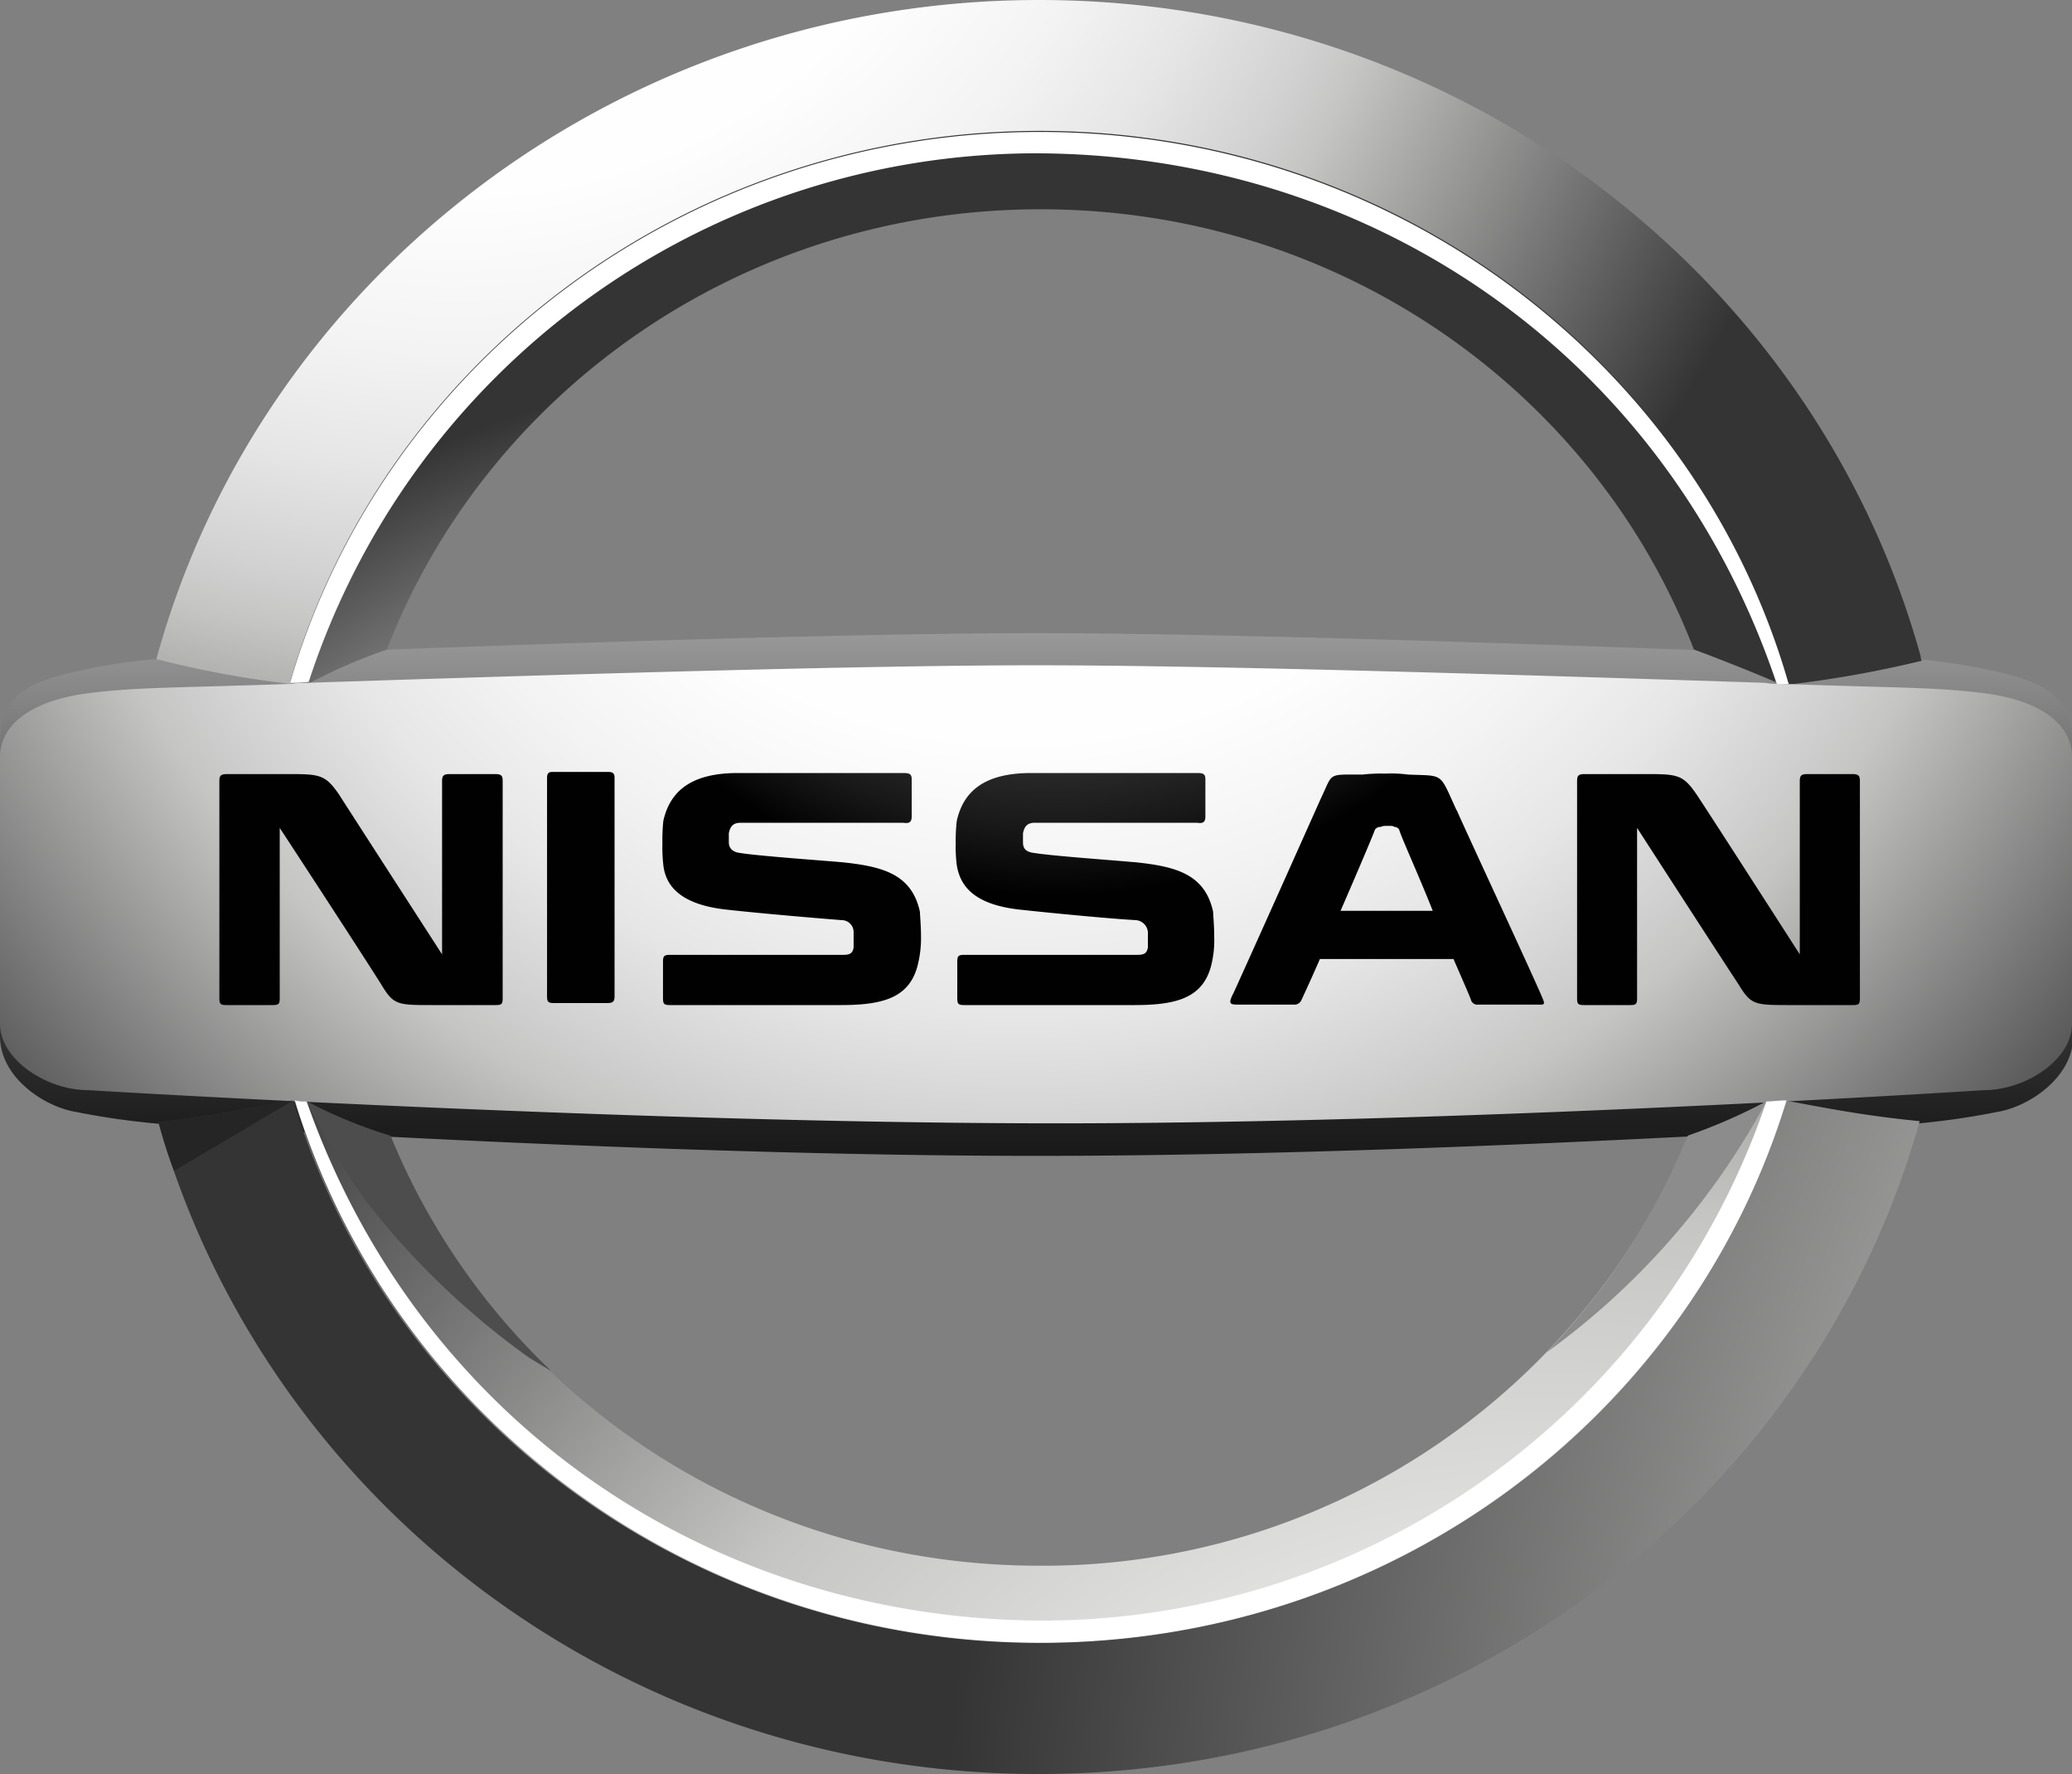
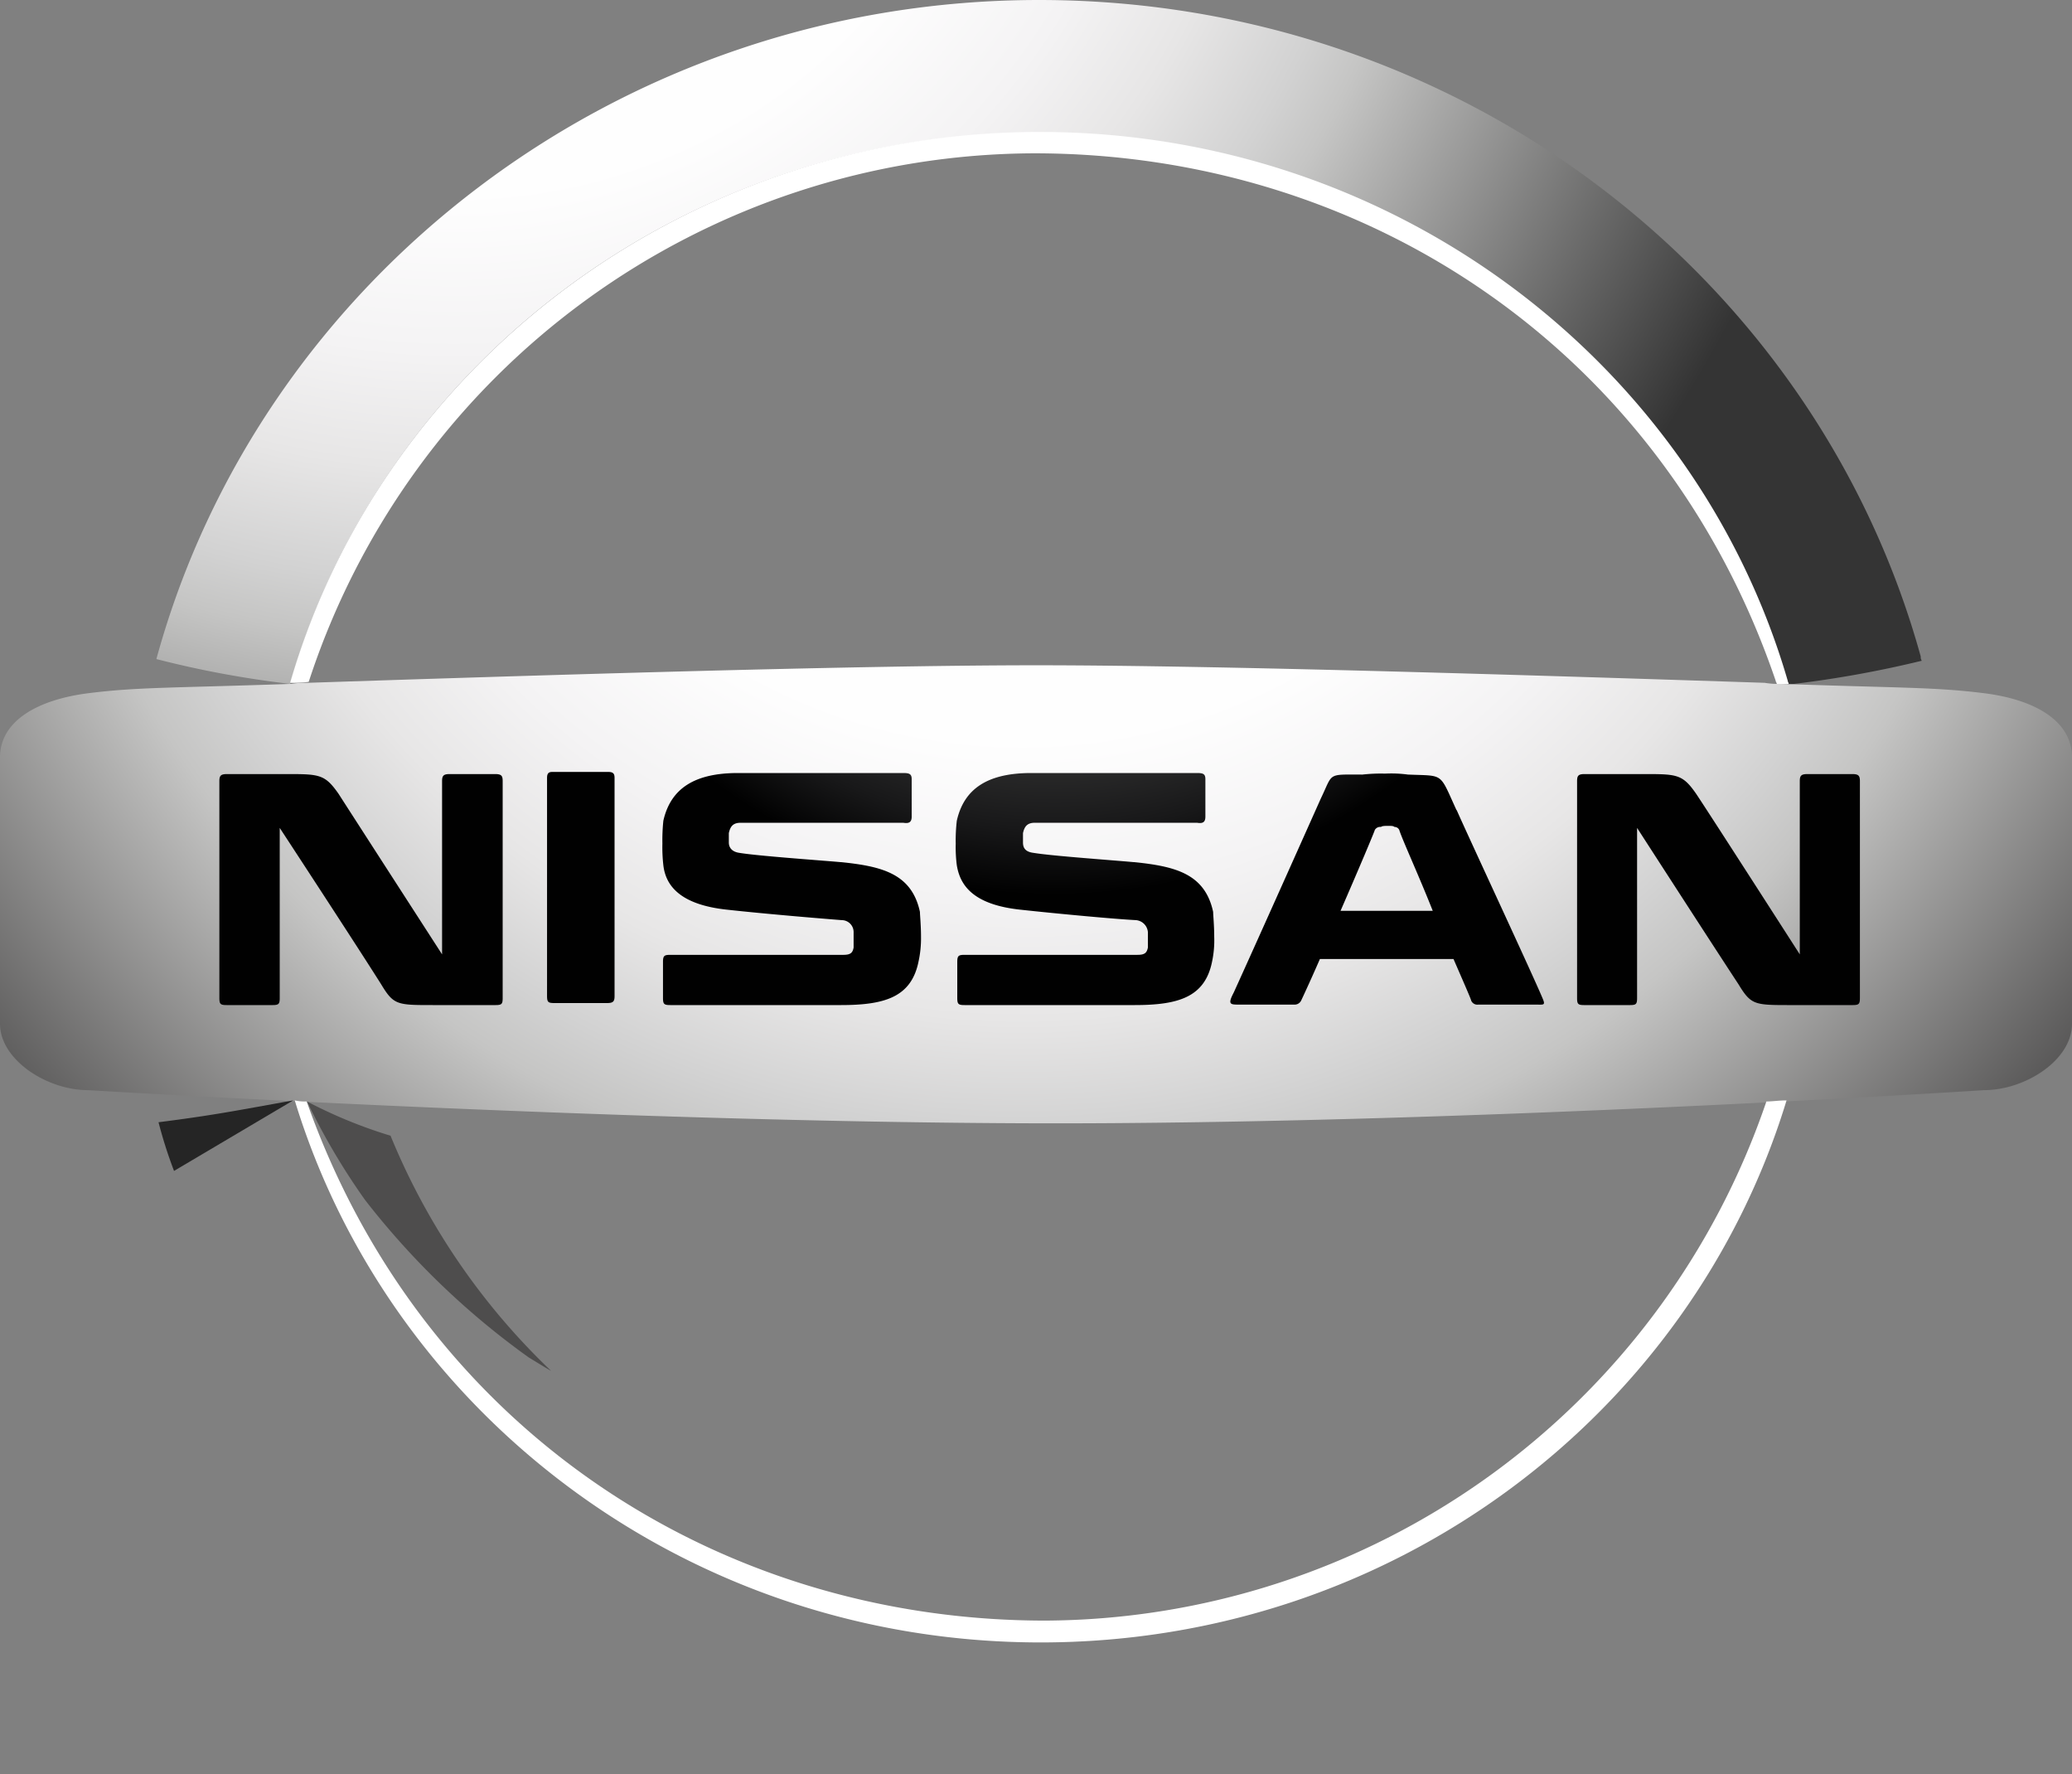
<svg xmlns="http://www.w3.org/2000/svg" xmlns:xlink="http://www.w3.org/1999/xlink" viewBox="0 0 173.7 148.69">
  <rect x="0" y="0" width="173.7" height="148.69" fill="#808080" stroke="none" />
  <defs>
    <style>.cls-1{fill:url(#Névtelen_színátmenet_130);}.cls-2{fill:url(#Névtelen_színátmenet_129);}.cls-3{fill:url(#Névtelen_színátmenet_128);}.cls-4{fill:url(#Névtelen_színátmenet_128-2);}.cls-5{fill:#fff;}.cls-6{fill:url(#Névtelen_színátmenet_128-3);}.cls-7{fill:url(#Névtelen_színátmenet_127);}.cls-8{fill:#8c8c8c;}.cls-9{fill:#4e4d4d;}.cls-10{fill:#252525;}.cls-11{fill:url(#Névtelen_színátmenet_126);}</style>
    <linearGradient id="Névtelen_színátmenet_130" x1="284.45" y1="-7529.54" x2="284.45" y2="-7650.61" gradientTransform="matrix(1, 0, 0, -1, -197.6, -7527.37)" gradientUnits="userSpaceOnUse">
      <stop offset="0.19" stop-color="#fff" />
      <stop offset="0.21" stop-color="#f9f9f9" />
      <stop offset="0.37" stop-color="#aeaeaf" />
      <stop offset="0.51" stop-color="#717171" />
      <stop offset="0.65" stop-color="#404040" />
      <stop offset="0.76" stop-color="#1e1e1e" />
      <stop offset="0.86" stop-color="#080809" />
      <stop offset="0.92" stop-color="#010101" />
    </linearGradient>
    <radialGradient id="Névtelen_színátmenet_129" cx="235.69" cy="-7497.44" r="121.12" gradientTransform="matrix(1, 0, 0, -1, -197.6, -7527.37)" gradientUnits="userSpaceOnUse">
      <stop offset="0.2" stop-color="#fff" />
      <stop offset="0.38" stop-color="#fefefe" />
      <stop offset="0.49" stop-color="#f4f3f4" />
      <stop offset="0.57" stop-color="#e7e6e6" />
      <stop offset="0.65" stop-color="#d2d2d2" />
      <stop offset="0.69" stop-color="#c5c5c4" />
      <stop offset="1" stop-color="#343434" />
    </radialGradient>
    <radialGradient id="Névtelen_színátmenet_128" cx="528.82" cy="-7691.45" r="252.26" gradientTransform="matrix(1, 0, 0, -1, -197.6, -7527.37)" gradientUnits="userSpaceOnUse">
      <stop offset="0.2" stop-color="#fff" />
      <stop offset="0.37" stop-color="#e4e4e3" />
      <stop offset="0.59" stop-color="#c5c5c4" />
      <stop offset="1" stop-color="#343434" />
    </radialGradient>
    <radialGradient id="Névtelen_színátmenet_128-2" cx="264.78" cy="-7635.78" r="77.44" xlink:href="#Névtelen_színátmenet_128" />
    <radialGradient id="Névtelen_színátmenet_128-3" cx="327.28" cy="-7714.97" r="146.94" xlink:href="#Névtelen_színátmenet_128" />
    <radialGradient id="Névtelen_színátmenet_127" cx="283.29" cy="-7542.67" r="116.77" gradientTransform="matrix(1, 0, 0, -1, -197.6, -7527.37)" gradientUnits="userSpaceOnUse">
      <stop offset="0.2" stop-color="#fff" />
      <stop offset="0.4" stop-color="#fefefe" />
      <stop offset="0.51" stop-color="#f4f3f4" />
      <stop offset="0.6" stop-color="#e7e6e6" />
      <stop offset="0.68" stop-color="#d2d2d2" />
      <stop offset="0.73" stop-color="#c5c5c4" />
      <stop offset="1" stop-color="#4e4d4d" />
    </radialGradient>
    <radialGradient id="Névtelen_színátmenet_126" cx="285.99" cy="-7554.36" r="78.65" gradientTransform="matrix(1, 0, 0, -1, -197.6, -7527.37)" gradientUnits="userSpaceOnUse">
      <stop offset="0.11" stop-color="#4e4d4d" />
      <stop offset="0.25" stop-color="#4a4a4a" />
      <stop offset="0.35" stop-color="#404040" />
      <stop offset="0.45" stop-color="#303030" />
      <stop offset="0.54" stop-color="#181819" />
      <stop offset="0.61" stop-color="#010101" />
    </radialGradient>
  </defs>
  <g id="Réteg_2" data-name="Réteg 2">
    <g id="Réteg_1" data-name="Réteg 1">
-       <path class="cls-1" d="M167.71,56.37a47.34,47.34,0,0,0-7.12-1.13c-15.64-.7-54.11-2.17-73.74-2.17s-58.1,1.47-73.74,2.17A47.34,47.34,0,0,0,6,56.37C1,57.49,0,59.23,0,62.79V86.85c0,3.47,3.73,5.91,6.34,6.34a63.5,63.5,0,0,0,7,1c13.89.86,46.29,2.69,73.56,2.69s59.58-1.83,73.56-2.69a63.5,63.5,0,0,0,7-1c2.61-.43,6.34-2.87,6.34-6.34V62.79C173.7,59.23,172.66,57.49,167.71,56.37Z" />
      <path class="cls-2" d="M24.32,57.32C32,30.66,57.15,11.12,87.11,11.12c29.79,0,55,19.45,62.71,46a.35.35,0,0,0,.08.26,91.62,91.62,0,0,0,11.21-2,.5.5,0,0,1-.09-.35C152.25,23.28,122.46,0,87.11,0s-65.31,23.45-74,55.24A83.73,83.73,0,0,0,24.32,57.32Z" />
-       <path class="cls-3" d="M149.64,92.23a4.83,4.83,0,0,0-.17.61c-8.17,26-33,44.82-62.36,44.82-29.62,0-54.54-19.11-62.53-45.43-4.87.87-6.52,1.22-11.29,1.83,8.94,31.53,38.56,54.63,73.82,54.63s65-23.19,73.82-54.72C156.68,93.54,154.25,93.1,149.64,92.23Z" />
-       <path class="cls-4" d="M26,57.23a43.67,43.67,0,0,1,6.43-2.78c8.33-21.53,29.7-36.91,54.8-36.91s46.38,15.29,54.71,36.74a.27.27,0,0,0,.09.17c1.48.53,5.65,2.18,6.95,2.78h1c0-.08-.08-.17-.08-.26-7.73-26.57-32.92-46-62.71-46S32.05,30.48,24.32,57.15A5.62,5.62,0,0,0,26,57.23Z" />
      <path class="cls-5" d="M86.68,12.85c28,0,52.8,16.68,62.18,44.21,0,.09.09.17.09.26h1c0-.09-.08-.17-.08-.26-7.73-26.58-32.92-46-62.71-46S32.05,30.57,24.32,57.23a10.73,10.73,0,0,0,1.56-.08A64.19,64.19,0,0,1,86.68,12.85Z" />
-       <path class="cls-6" d="M148.08,92.32a43.38,43.38,0,0,1-6.51,2.87c0,.08-.18.35-.18.43a58.59,58.59,0,0,1-54.28,35.61c-24.75,0-45.86-14.94-54.45-36a40,40,0,0,1-7-2.86,3.16,3.16,0,0,1-1-.09c8,26.23,32.91,45.42,62.53,45.42,29.44,0,54.37-18.93,62.36-45a1.88,1.88,0,0,1,.09-.35A4.11,4.11,0,0,0,148.08,92.32Z" />
      <path class="cls-7" d="M166.32,58.1c-4.17-.52-6.95-.43-17-.78a7.17,7.17,0,0,1-1.39-.09c-18.24-.6-45.6-1.47-61.06-1.47s-42.9.87-61.06,1.47a7.27,7.27,0,0,0-1.39.09c-10.07.35-12.85.26-17,.78S0,60.36,0,63.49V85.81c0,3,3.91,5.56,7.38,5.56,0,0,44,2.69,79.47,2.78s79.47-2.78,79.47-2.78c3.47,0,7.38-2.52,7.38-5.56V63.49C173.7,60.36,170.49,58.62,166.32,58.1Z" />
      <path class="cls-5" d="M148.08,92.32a64.19,64.19,0,0,1-60.45,43.51c-27.79,0-52.37-16.41-61.92-43.51a4,4,0,0,1-1-.09c8,26.23,32.91,45.43,62.53,45.43s54.54-19.2,62.53-45.43C149.12,92.23,148.6,92.32,148.08,92.32Z" />
-       <path class="cls-8" d="M148.08,92.32h0a48.2,48.2,0,0,1-6.6,2.87c0,.08-.18.35-.18.43a57.33,57.33,0,0,1-11.63,17.72A62.48,62.48,0,0,0,148.08,92.32Z" />
      <path class="cls-9" d="M46.2,114.9A57.07,57.07,0,0,1,32.74,95.19a40.09,40.09,0,0,1-7-2.87,55.85,55.85,0,0,0,4.86,8.25,65.91,65.91,0,0,0,13.72,13.2C44.9,114.12,45.6,114.56,46.2,114.9Z" />
      <path class="cls-10" d="M24.58,92.23h0c-4.87.87-6.52,1.22-11.29,1.83a37.76,37.76,0,0,0,1.3,4.08Z" />
      <path id="NISSAN" class="cls-11" d="M122.11,67.92c-1.48-3.22-1-2.87-4.08-3a10.41,10.41,0,0,0-1.91-.08,13.88,13.88,0,0,0-1.91.08c-3,0-2.43-.17-3.48,2,0,0-5.12,11.47-7.29,16.24l-.09.18c-.43.86-.17.86.52.86h4.61a.61.61,0,0,0,.6-.34s.7-1.48,1.57-3.48h11.2c.87,2,1.48,3.39,1.48,3.48a.56.56,0,0,0,.6.34h4.78c.7,0,.87.09.61-.52-.87-2.08-6.43-14-7.21-15.8Zm-9.73,8.42c1.48-3.39,2.87-6.69,2.87-6.77a.52.52,0,0,1,.52-.26c.09-.09.35-.09.61-.09s.43,0,.52.09a.43.43,0,0,1,.43.34c.35,1,1.65,3.83,2.78,6.69ZM51,64.7c.44,0,.52.18.52.52V83.46c0,.44-.08.61-.61.61H46.46c-.52,0-.6-.09-.6-.61V65.22c0-.34.08-.52.43-.52Zm-9.47.18c.53,0,.61.17.61.6V83.64c0,.52-.08.6-.61.6H36.3c-3,0-3.3,0-4.34-1.73-2.08-3.3-8.51-13.12-8.51-13.12V83.64c0,.52-.09.6-.61.6H19c-.52,0-.61-.08-.61-.6V65.48c0-.43.09-.6.61-.6h4.43c3.3,0,3.73-.09,4.95,1.65,1,1.56,8.68,13.46,8.68,13.46V65.48c0-.43.09-.6.61-.6Zm113.78,0c.52,0,.61.17.61.6V83.64c0,.52-.09.6-.61.6h-5.21c-3,0-3.3,0-4.35-1.73-2.17-3.3-8.51-13.12-8.51-13.12V83.64c0,.52-.08.6-.6.6h-3.83c-.52,0-.6-.08-.6-.6V65.48c0-.43.08-.6.6-.6h4.43c3.3,0,3.74-.09,4.95,1.65,1.05,1.56,8.69,13.46,8.69,13.46V65.48c0-.43.09-.6.61-.6ZM70.52,72.26c3.39.35,5.91.95,6.6,4.17,0,.26.09,1.13.09,2.08A9.06,9.06,0,0,1,77,80.6c-.61,3-2.87,3.64-6.52,3.64H56.19c-.52,0-.61-.08-.61-.6v-3c0-.52.09-.61.61-.61H70.7c.6,0,.78-.17.86-.61v-1.3a1,1,0,0,0-1-1C69,77,64.18,76.6,61,76.25c-4.17-.43-5.21-2.17-5.39-3.73a13.26,13.26,0,0,1-.08-1.82,15.82,15.82,0,0,1,.08-1.91c.61-2.7,2.61-4,6.26-4H75.73c.52,0,.7.09.7.52v3.13c0,.43-.18.61-.7.52H62.1c-.61,0-.87.26-1,.87v.78c0,.43.26.78.87.87,1.56.26,6.6.61,8.51.78Zm24.58,0c3.39.35,5.91.95,6.6,4.17,0,.26.09,1.13.09,2.08a8.57,8.57,0,0,1-.18,2.09c-.6,3-2.86,3.64-6.51,3.64H80.86c-.52,0-.61-.08-.61-.6v-3c0-.52.09-.61.61-.61h14.5c.61,0,.78-.17.87-.61v-1.3a1.1,1.1,0,0,0-1-1c-1.65-.08-6.42-.52-9.64-.87-4.16-.43-5.12-2.17-5.38-3.73a11.8,11.8,0,0,1-.09-1.82,14.08,14.08,0,0,1,.09-1.91c.61-2.7,2.6-4,6.25-4h13.9c.52,0,.69.09.69.52v3.13c0,.43-.17.61-.69.52H86.76c-.6,0-.87.26-1,.87v.78c0,.43.17.78.87.87,1.56.26,6.6.61,8.42.78Z" />
    </g>
  </g>
</svg>